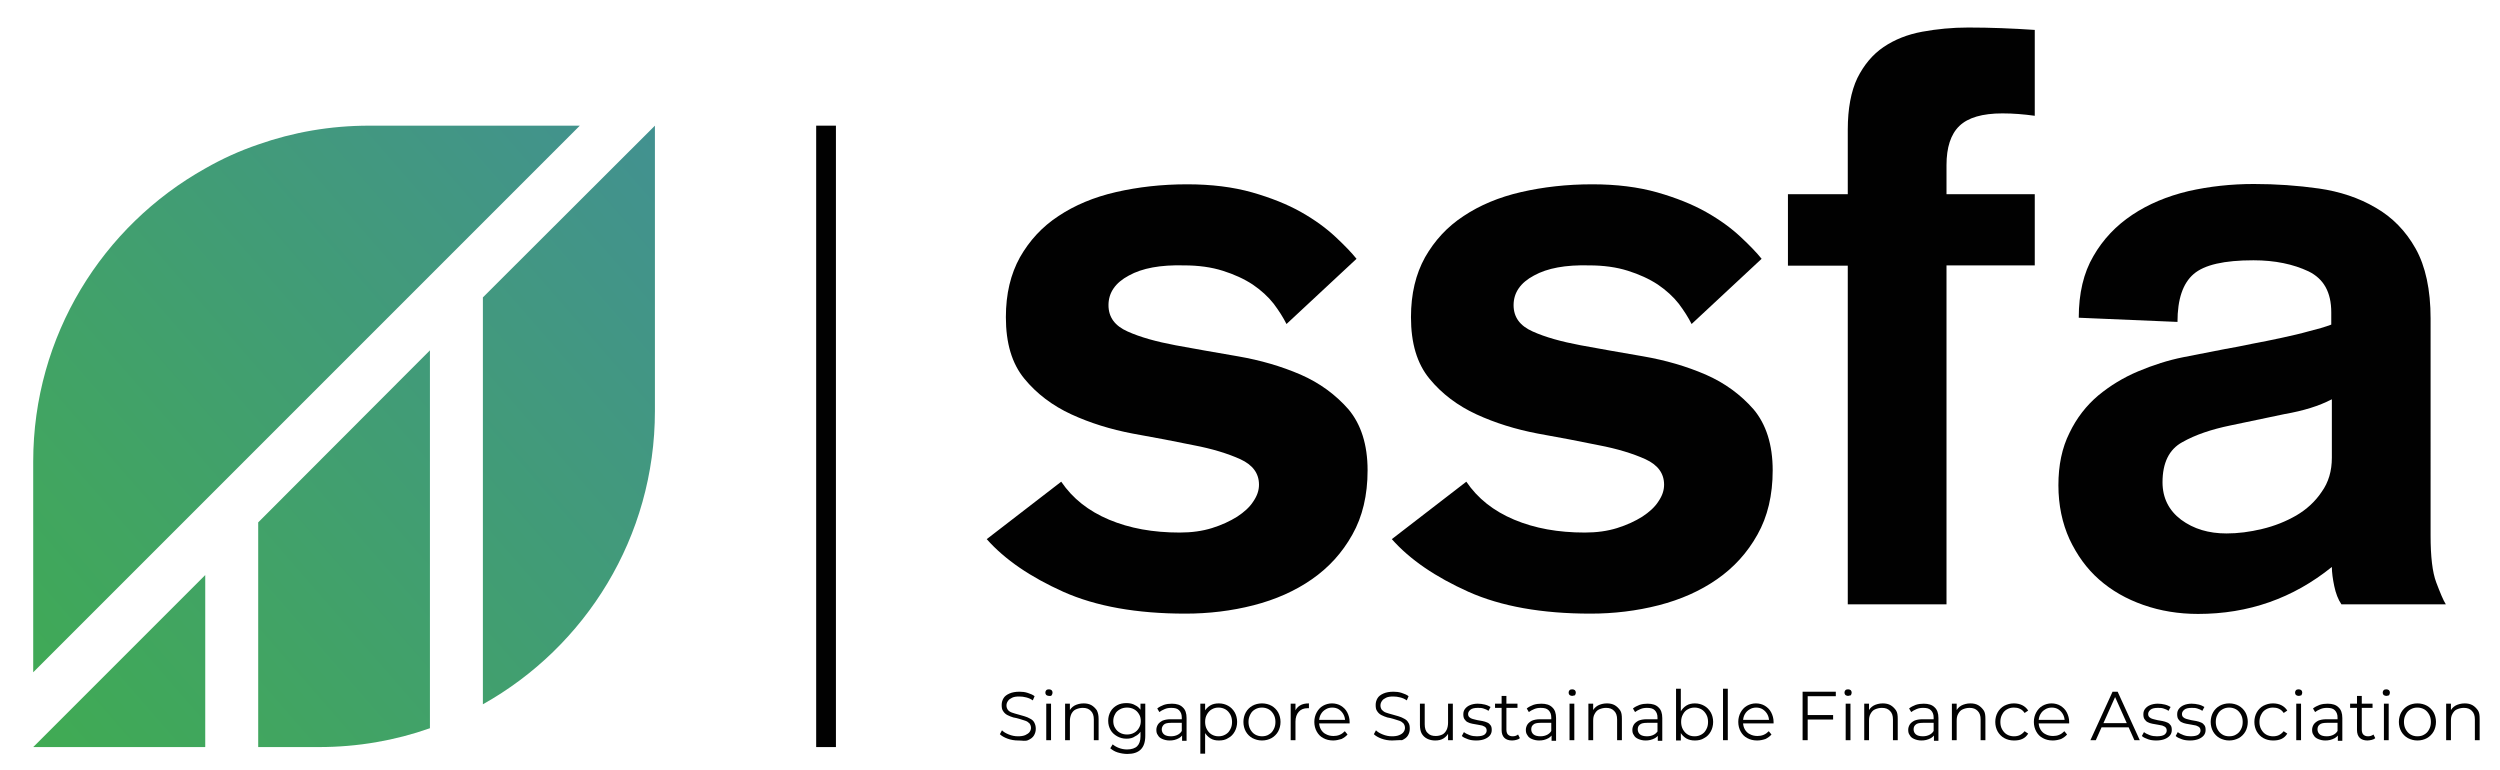
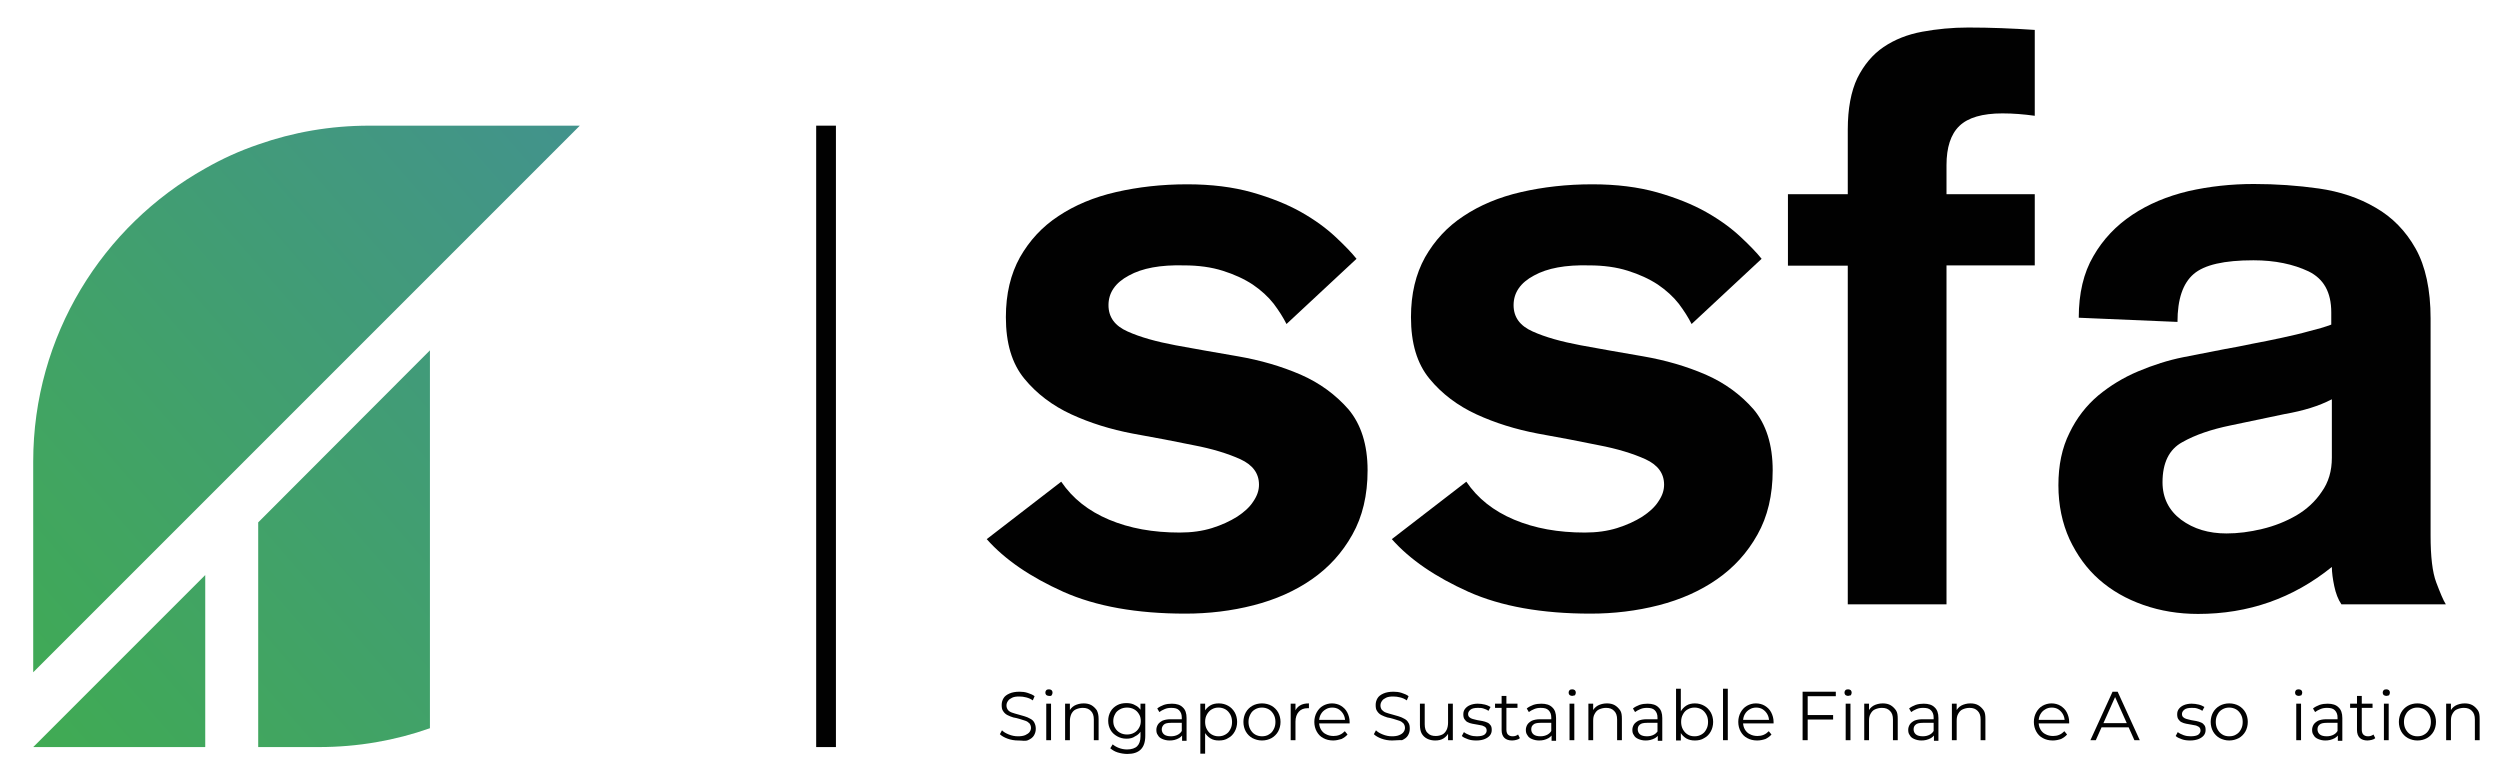
<svg xmlns="http://www.w3.org/2000/svg" xmlns:xlink="http://www.w3.org/1999/xlink" id="Layer_1" x="0px" y="0px" viewBox="0 0 835.6 257.5" style="enable-background:new 0 0 835.6 257.5;" xml:space="preserve">
  <style type="text/css">			.st0{clip-path:url(#SVGID_00000118397268272840040570000001535006578965174914_);fill:url(#SVGID_00000121273864434900899540000000830737208973348260_);}			.st1{clip-path:url(#SVGID_00000093167462265064973290000016647831351672256426_);fill:url(#SVGID_00000132800811244724798890000004753081141177952163_);}			.st2{clip-path:url(#SVGID_00000112598438333650877010000012472875148766760367_);fill:url(#SVGID_00000112604696078027734550000003709978890476793767_);}			.st3{clip-path:url(#SVGID_00000044146248643277217320000003147883478948906167_);fill:url(#SVGID_00000172425795560750281370000014562709568490348987_);}	.st4{fill:#010101;}</style>
  <g>
    <g>
      <defs>
        <polygon id="SVGID_1_" points="68.6,192.2 68.6,249.7 11.1,249.7    " />
      </defs>
      <clipPath id="SVGID_00000107584940596327929050000004278101591120868030_">
        <use xlink:href="#SVGID_1_" style="overflow:visible;" />
      </clipPath>
      <linearGradient id="SVGID_00000006687178326586198570000006975960640540795527_" gradientUnits="userSpaceOnUse" x1="-520.384" y1="674.532" x2="-519.384" y2="674.532" gradientTransform="matrix(402.965 -350.612 -350.612 -402.965 446194.781 89616.484)">
        <stop offset="0" style="stop-color:#40AC50" />
        <stop offset="1" style="stop-color:#447DC0" />
      </linearGradient>
      <polygon style="clip-path:url(#SVGID_00000107584940596327929050000004278101591120868030_);fill:url(#SVGID_00000006687178326586198570000006975960640540795527_);" points="   -17.3,217 43.8,163.8 97,224.9 35.9,278.1   " />
    </g>
    <g>
      <defs>
        <path id="SVGID_00000078749172709535590490000000914465585028338330_" d="M123.4,42c-13,0-25.5,2.2-37.1,6.3    c-6.2,2.1-12.1,4.8-17.7,8c-34.3,19.2-57.5,55.9-57.5,98v70.4l75.1-75.1l57.5-57.5L193.8,42H123.4z" />
      </defs>
      <clipPath id="SVGID_00000023983508608541155720000009742977938086696079_">
        <use xlink:href="#SVGID_00000078749172709535590490000000914465585028338330_" style="overflow:visible;" />
      </clipPath>
      <linearGradient id="SVGID_00000172411412973515805000000003343888669574944929_" gradientUnits="userSpaceOnUse" x1="-520.384" y1="674.427" x2="-519.384" y2="674.427" gradientTransform="matrix(402.965 -350.612 -350.612 -402.965 446141.781 89555.562)">
        <stop offset="0" style="stop-color:#40AC50" />
        <stop offset="1" style="stop-color:#447DC0" />
      </linearGradient>
      <polygon style="clip-path:url(#SVGID_00000023983508608541155720000009742977938086696079_);fill:url(#SVGID_00000172411412973515805000000003343888669574944929_);" points="   -79.4,120.7 115.1,-48.5 284.3,146 89.8,315.2   " />
    </g>
    <g>
      <defs>
        <path id="SVGID_00000179645438168159264320000012396617196004910996_" d="M86.3,174.6v75.1h20.3c13,0,25.5-2.2,37.1-6.3V117.1    L86.3,174.6z" />
      </defs>
      <clipPath id="SVGID_00000075873184241488845780000009648241994448330149_">
        <use xlink:href="#SVGID_00000179645438168159264320000012396617196004910996_" style="overflow:visible;" />
      </clipPath>
      <linearGradient id="SVGID_00000065756869009200620670000006747503094623755171_" gradientUnits="userSpaceOnUse" x1="-520.384" y1="674.527" x2="-519.384" y2="674.527" gradientTransform="matrix(402.965 -350.612 -350.612 -402.965 446206.969 89630.508)">
        <stop offset="0" style="stop-color:#40AC50" />
        <stop offset="1" style="stop-color:#447DC0" />
      </linearGradient>
      <polygon style="clip-path:url(#SVGID_00000075873184241488845780000009648241994448330149_);fill:url(#SVGID_00000065756869009200620670000006747503094623755171_);" points="   20.6,174.2 119,88.6 209.4,192.6 111,278.1   " />
    </g>
    <g>
      <defs>
-         <path id="SVGID_00000026139063549355942390000016012647157603733183_" d="M161.4,99.4v136c34.3-19.2,57.5-55.9,57.5-98V42    L161.4,99.4z" />
-       </defs>
+         </defs>
      <clipPath id="SVGID_00000180354074829815664210000015199811177865985726_">
        <use xlink:href="#SVGID_00000026139063549355942390000016012647157603733183_" style="overflow:visible;" />
      </clipPath>
      <linearGradient id="SVGID_00000128486566844780076180000012637440373203732410_" gradientUnits="userSpaceOnUse" x1="-520.384" y1="674.499" x2="-519.384" y2="674.499" gradientTransform="matrix(402.965 -350.612 -350.612 -402.965 446207.156 89630.727)">
        <stop offset="0" style="stop-color:#40AC50" />
        <stop offset="1" style="stop-color:#447DC0" />
      </linearGradient>
      <polygon style="clip-path:url(#SVGID_00000180354074829815664210000015199811177865985726_);fill:url(#SVGID_00000128486566844780076180000012637440373203732410_);" points="   65.6,125.3 194.1,13.5 314.6,152.1 186.1,263.9   " />
    </g>
    <g>
      <g>
        <g>
          <path class="st4" d="M340.3,247.5c-1.2,0-2.4-0.2-3.5-0.6c-1.1-0.4-2-0.9-2.6-1.5l0.7-1.3c0.6,0.6,1.3,1,2.3,1.4     c1,0.4,2,0.6,3,0.6c1,0,1.8-0.1,2.5-0.4c0.6-0.3,1.1-0.6,1.4-1c0.3-0.4,0.5-0.9,0.5-1.4c0-0.6-0.2-1.1-0.5-1.5     c-0.4-0.4-0.8-0.7-1.4-0.9s-1.2-0.4-1.9-0.6s-1.4-0.4-2.1-0.5c-0.7-0.2-1.4-0.5-2-0.8c-0.6-0.3-1.1-0.8-1.4-1.3     c-0.4-0.5-0.5-1.2-0.5-2.1c0-0.8,0.2-1.5,0.6-2.2c0.4-0.7,1.1-1.2,2-1.6c0.9-0.4,2-0.6,3.4-0.6c0.9,0,1.8,0.1,2.7,0.4     s1.7,0.6,2.3,1.1l-0.6,1.4c-0.7-0.5-1.4-0.8-2.2-1c-0.8-0.2-1.5-0.3-2.3-0.3c-1,0-1.8,0.1-2.4,0.4c-0.6,0.3-1.1,0.6-1.4,1.1     c-0.3,0.4-0.5,0.9-0.5,1.5c0,0.6,0.2,1.1,0.5,1.5s0.8,0.7,1.4,0.9c0.6,0.2,1.2,0.4,2,0.6c0.7,0.2,1.4,0.4,2.1,0.6     c0.7,0.2,1.4,0.5,1.9,0.8c0.6,0.3,1.1,0.7,1.4,1.3s0.5,1.2,0.5,2.1c0,0.8-0.2,1.5-0.6,2.2c-0.4,0.7-1.1,1.2-2,1.6     S341.7,247.5,340.3,247.5z" />
          <path class="st4" d="M350.6,232.6c-0.3,0-0.6-0.1-0.9-0.3c-0.2-0.2-0.3-0.5-0.3-0.8s0.1-0.6,0.3-0.8c0.2-0.2,0.5-0.3,0.9-0.3     s0.6,0.1,0.9,0.3c0.2,0.2,0.3,0.5,0.3,0.8c0,0.3-0.1,0.6-0.3,0.9S350.9,232.6,350.6,232.6z M349.7,247.4v-12.2h1.6v12.2H349.7z" />
          <path class="st4" d="M362.2,235.1c1,0,1.9,0.2,2.6,0.6c0.7,0.4,1.3,1,1.8,1.7c0.4,0.8,0.6,1.7,0.6,2.9v7.1h-1.6v-6.9     c0-1.3-0.3-2.2-1-2.9s-1.5-1-2.7-1c-0.9,0-1.6,0.2-2.3,0.5s-1.1,0.8-1.5,1.5c-0.3,0.7-0.5,1.4-0.5,2.4v6.4H356v-12.2h1.6v3.3     l-0.3-0.6c0.4-0.9,1-1.6,1.9-2.1C360,235.4,361,235.1,362.2,235.1z" />
          <path class="st4" d="M376.5,246.9c-1.2,0-2.2-0.3-3.1-0.8s-1.7-1.2-2.2-2.1s-0.8-1.9-0.8-3.1s0.3-2.2,0.8-3.1     c0.5-0.9,1.3-1.6,2.2-2.1c0.9-0.5,2-0.7,3.1-0.7c1.1,0,2.1,0.2,2.9,0.7c0.9,0.4,1.6,1.1,2.1,2c0.5,0.9,0.8,2,0.8,3.2     c0,1.3-0.3,2.3-0.8,3.2c-0.5,0.9-1.2,1.6-2.1,2C378.6,246.7,377.6,246.9,376.5,246.9z M376.8,252c-1.1,0-2.2-0.2-3.2-0.5     c-1-0.3-1.8-0.8-2.5-1.4l0.8-1.3c0.6,0.5,1.3,0.9,2.1,1.2c0.8,0.3,1.7,0.5,2.7,0.5c1.5,0,2.7-0.4,3.4-1.1     c0.7-0.7,1.1-1.8,1.1-3.3v-3l0.2-2.1l-0.2-2.1v-3.7h1.6v10.7c0,2.1-0.5,3.6-1.5,4.6C380.3,251.5,378.8,252,376.8,252z      M376.7,245.5c0.9,0,1.7-0.2,2.4-0.6c0.7-0.4,1.2-0.9,1.6-1.6c0.4-0.7,0.6-1.4,0.6-2.3c0-0.9-0.2-1.7-0.6-2.3     c-0.4-0.7-0.9-1.2-1.6-1.6c-0.7-0.4-1.5-0.6-2.4-0.6c-0.9,0-1.7,0.2-2.4,0.6c-0.7,0.4-1.3,0.9-1.6,1.6c-0.4,0.7-0.6,1.4-0.6,2.3     c0,0.9,0.2,1.7,0.6,2.3c0.4,0.7,0.9,1.2,1.6,1.6C375,245.3,375.8,245.5,376.7,245.5z" />
          <path class="st4" d="M390.9,247.5c-0.9,0-1.7-0.2-2.4-0.5s-1.2-0.7-1.5-1.3c-0.4-0.5-0.5-1.1-0.5-1.8c0-0.6,0.2-1.2,0.5-1.7     c0.3-0.5,0.8-0.9,1.5-1.3c0.7-0.3,1.6-0.5,2.8-0.5h4.2v1.2h-4.1c-1.2,0-2,0.2-2.4,0.6s-0.7,0.9-0.7,1.6c0,0.7,0.3,1.3,0.8,1.7     s1.3,0.6,2.3,0.6c0.9,0,1.7-0.2,2.4-0.6c0.7-0.4,1.2-1,1.5-1.8l0.4,1.1c-0.3,0.8-0.8,1.4-1.6,1.9     C393,247.3,392.1,247.5,390.9,247.5z M395.1,247.4v-2.7l-0.1-0.4v-4.5c0-1-0.3-1.8-0.9-2.4s-1.4-0.8-2.6-0.8     c-0.8,0-1.5,0.1-2.2,0.4c-0.7,0.3-1.3,0.6-1.8,1l-0.7-1.2c0.6-0.5,1.4-0.9,2.2-1.2c0.9-0.3,1.8-0.4,2.7-0.4     c1.6,0,2.8,0.4,3.6,1.2c0.9,0.8,1.3,2,1.3,3.6v7.6H395.1z" />
          <path class="st4" d="M401.2,251.9v-16.7h1.6v3.7l-0.2,2.4l0.2,2.5v8.1H401.2z M407.4,247.5c-1.1,0-2-0.2-2.8-0.7     c-0.8-0.5-1.5-1.2-2-2.1c-0.5-0.9-0.8-2-0.8-3.4s0.2-2.5,0.7-3.4c0.5-0.9,1.2-1.6,2-2.1c0.8-0.5,1.8-0.7,2.9-0.7     c1.2,0,2.2,0.3,3.1,0.8s1.6,1.2,2.2,2.2c0.5,0.9,0.8,2,0.8,3.2c0,1.2-0.3,2.3-0.8,3.2c-0.5,0.9-1.2,1.7-2.2,2.2     C409.6,247.3,408.6,247.5,407.4,247.5z M407.3,246.1c0.9,0,1.6-0.2,2.3-0.6c0.7-0.4,1.2-0.9,1.6-1.7c0.4-0.7,0.6-1.5,0.6-2.5     c0-0.9-0.2-1.8-0.6-2.5c-0.4-0.7-0.9-1.3-1.6-1.7c-0.7-0.4-1.5-0.6-2.3-0.6c-0.9,0-1.6,0.2-2.3,0.6c-0.7,0.4-1.2,1-1.6,1.7     c-0.4,0.7-0.6,1.5-0.6,2.5c0,0.9,0.2,1.8,0.6,2.5c0.4,0.7,0.9,1.3,1.6,1.7C405.7,245.9,406.4,246.1,407.3,246.1z" />
          <path class="st4" d="M421.8,247.5c-1.2,0-2.2-0.3-3.2-0.8c-0.9-0.5-1.7-1.3-2.2-2.2c-0.5-0.9-0.8-2-0.8-3.2     c0-1.2,0.3-2.3,0.8-3.2c0.5-0.9,1.3-1.7,2.2-2.2c0.9-0.5,2-0.8,3.2-0.8c1.2,0,2.3,0.3,3.2,0.8c0.9,0.5,1.7,1.3,2.2,2.2     c0.5,0.9,0.8,2,0.8,3.2c0,1.2-0.3,2.3-0.8,3.2s-1.3,1.7-2.2,2.2C424.1,247.2,423,247.5,421.8,247.5z M421.8,246.1     c0.9,0,1.7-0.2,2.3-0.6c0.7-0.4,1.2-0.9,1.6-1.7c0.4-0.7,0.6-1.5,0.6-2.5c0-1-0.2-1.8-0.6-2.5s-0.9-1.3-1.6-1.7     s-1.5-0.6-2.3-0.6c-0.9,0-1.6,0.2-2.3,0.6c-0.7,0.4-1.2,0.9-1.6,1.7s-0.6,1.5-0.6,2.5c0,0.9,0.2,1.8,0.6,2.5     c0.4,0.7,0.9,1.3,1.6,1.7C420.2,245.9,421,246.1,421.8,246.1z" />
          <path class="st4" d="M431.4,247.4v-12.2h1.6v3.3l-0.2-0.6c0.3-0.9,0.9-1.6,1.7-2.1c0.8-0.5,1.8-0.7,3-0.7v1.6     c-0.1,0-0.1,0-0.2,0c-0.1,0-0.1,0-0.2,0c-1.3,0-2.3,0.4-3,1.2c-0.7,0.8-1.1,1.9-1.1,3.3v6.2H431.4z" />
          <path class="st4" d="M445.6,247.5c-1.3,0-2.4-0.3-3.3-0.8c-1-0.5-1.7-1.3-2.2-2.2c-0.5-0.9-0.8-2-0.8-3.2c0-1.2,0.3-2.3,0.8-3.2     c0.5-0.9,1.2-1.7,2.1-2.2c0.9-0.5,1.9-0.8,3-0.8c1.1,0,2.2,0.3,3,0.8s1.6,1.2,2.1,2.2s0.8,2,0.8,3.2c0,0.1,0,0.2,0,0.2     s0,0.2,0,0.3h-10.6v-1.2h9.7l-0.6,0.5c0-0.9-0.2-1.7-0.6-2.4c-0.4-0.7-0.9-1.2-1.5-1.6c-0.6-0.4-1.4-0.6-2.2-0.6     c-0.8,0-1.6,0.2-2.2,0.6c-0.7,0.4-1.2,0.9-1.6,1.6c-0.4,0.7-0.6,1.5-0.6,2.4v0.3c0,0.9,0.2,1.7,0.6,2.4c0.4,0.7,1,1.3,1.7,1.6     c0.7,0.4,1.6,0.6,2.5,0.6c0.7,0,1.4-0.1,2.1-0.4s1.2-0.7,1.7-1.2l0.9,1.1c-0.5,0.6-1.2,1.1-2,1.5     C447.4,247.3,446.5,247.5,445.6,247.5z" />
          <path class="st4" d="M465.3,247.5c-1.2,0-2.4-0.2-3.5-0.6c-1.1-0.4-2-0.9-2.6-1.5l0.7-1.3c0.6,0.6,1.3,1,2.3,1.4     c1,0.4,2,0.6,3,0.6c1,0,1.8-0.1,2.5-0.4s1.1-0.6,1.4-1c0.3-0.4,0.5-0.9,0.5-1.4c0-0.6-0.2-1.1-0.5-1.5c-0.4-0.4-0.8-0.7-1.4-0.9     s-1.2-0.4-1.9-0.6c-0.7-0.2-1.4-0.4-2.1-0.5c-0.7-0.2-1.4-0.5-2-0.8s-1.1-0.8-1.4-1.3c-0.4-0.5-0.5-1.2-0.5-2.1     c0-0.8,0.2-1.5,0.6-2.2s1.1-1.2,2-1.6c0.9-0.4,2-0.6,3.4-0.6c0.9,0,1.8,0.1,2.7,0.4s1.7,0.6,2.3,1.1l-0.6,1.4     c-0.7-0.5-1.4-0.8-2.2-1c-0.8-0.2-1.5-0.3-2.3-0.3c-1,0-1.8,0.1-2.4,0.4c-0.6,0.3-1.1,0.6-1.4,1.1c-0.3,0.4-0.5,0.9-0.5,1.5     c0,0.6,0.2,1.1,0.5,1.5c0.4,0.4,0.8,0.7,1.4,0.9c0.6,0.2,1.2,0.4,2,0.6c0.7,0.2,1.4,0.4,2.1,0.6c0.7,0.2,1.4,0.5,1.9,0.8     c0.6,0.3,1.1,0.7,1.4,1.3c0.4,0.5,0.5,1.2,0.5,2.1c0,0.8-0.2,1.5-0.6,2.2c-0.4,0.7-1.1,1.2-2,1.6     C467.8,247.3,466.7,247.5,465.3,247.5z" />
          <path class="st4" d="M479.7,247.5c-1,0-1.9-0.2-2.7-0.6s-1.4-1-1.8-1.7s-0.6-1.7-0.6-2.9v-7.1h1.6v6.9c0,1.3,0.3,2.3,1,2.9     c0.6,0.7,1.5,1,2.7,1c0.8,0,1.6-0.2,2.2-0.5c0.6-0.3,1.1-0.9,1.4-1.5s0.5-1.5,0.5-2.4v-6.4h1.6v12.2h-1.6v-3.3l0.3,0.6     c-0.4,0.9-1,1.6-1.8,2.1S480.8,247.5,479.7,247.5z" />
          <path class="st4" d="M493.5,247.5c-1,0-2-0.1-2.8-0.4s-1.6-0.6-2.1-1.1l0.7-1.3c0.5,0.4,1.1,0.7,1.9,1c0.8,0.3,1.6,0.4,2.4,0.4     c1.2,0,2-0.2,2.5-0.5c0.5-0.4,0.8-0.8,0.8-1.4c0-0.4-0.1-0.8-0.4-1.1c-0.3-0.3-0.7-0.4-1.1-0.6c-0.5-0.1-1-0.2-1.6-0.3     s-1.1-0.2-1.7-0.3s-1.1-0.3-1.5-0.5c-0.5-0.2-0.8-0.6-1.1-1s-0.4-1-0.4-1.7c0-0.7,0.2-1.3,0.6-1.8c0.4-0.5,0.9-0.9,1.6-1.2     s1.6-0.5,2.6-0.5c0.8,0,1.6,0.1,2.4,0.3c0.8,0.2,1.4,0.5,1.9,0.8l-0.7,1.3c-0.5-0.4-1.1-0.6-1.7-0.8c-0.6-0.2-1.2-0.2-1.9-0.2     c-1.1,0-1.9,0.2-2.4,0.6c-0.5,0.4-0.8,0.9-0.8,1.4c0,0.5,0.1,0.8,0.4,1.1c0.3,0.3,0.7,0.5,1.1,0.6c0.5,0.1,1,0.3,1.6,0.4     s1.1,0.2,1.7,0.3c0.6,0.1,1.1,0.3,1.6,0.5c0.5,0.2,0.8,0.5,1.1,0.9s0.4,0.9,0.4,1.6c0,0.7-0.2,1.3-0.6,1.8     c-0.4,0.5-1,0.9-1.7,1.2S494.6,247.5,493.5,247.5z" />
          <path class="st4" d="M499.7,236.6v-1.4h7.5v1.4H499.7z M505.4,247.5c-1.1,0-2-0.3-2.6-0.9c-0.6-0.6-0.9-1.5-0.9-2.6v-11.4h1.6     v11.3c0,0.7,0.2,1.3,0.5,1.6c0.4,0.4,0.9,0.6,1.6,0.6c0.7,0,1.3-0.2,1.8-0.6l0.6,1.2c-0.3,0.3-0.7,0.5-1.2,0.6     C506.4,247.4,505.9,247.5,505.4,247.5z" />
          <path class="st4" d="M514.4,247.5c-0.9,0-1.7-0.2-2.4-0.5c-0.7-0.3-1.2-0.7-1.5-1.3c-0.4-0.5-0.5-1.1-0.5-1.8     c0-0.6,0.2-1.2,0.5-1.7c0.3-0.5,0.8-0.9,1.5-1.3c0.7-0.3,1.6-0.5,2.8-0.5h4.2v1.2h-4.1c-1.2,0-2,0.2-2.4,0.6     c-0.5,0.4-0.7,0.9-0.7,1.6c0,0.7,0.3,1.3,0.8,1.7c0.5,0.4,1.3,0.6,2.3,0.6c0.9,0,1.7-0.2,2.4-0.6s1.2-1,1.5-1.8l0.4,1.1     c-0.3,0.8-0.8,1.4-1.6,1.9C516.5,247.3,515.6,247.5,514.4,247.5z M518.6,247.4v-2.7l-0.1-0.4v-4.5c0-1-0.3-1.8-0.9-2.4     s-1.4-0.8-2.6-0.8c-0.8,0-1.5,0.1-2.2,0.4c-0.7,0.3-1.3,0.6-1.8,1l-0.7-1.2c0.6-0.5,1.4-0.9,2.2-1.2c0.9-0.3,1.8-0.4,2.7-0.4     c1.6,0,2.8,0.4,3.6,1.2c0.9,0.8,1.3,2,1.3,3.6v7.6H518.6z" />
          <path class="st4" d="M525.5,232.6c-0.3,0-0.6-0.1-0.9-0.3c-0.2-0.2-0.3-0.5-0.3-0.8s0.1-0.6,0.3-0.8c0.2-0.2,0.5-0.3,0.9-0.3     s0.6,0.1,0.9,0.3c0.2,0.2,0.3,0.5,0.3,0.8c0,0.3-0.1,0.6-0.3,0.9C526.1,232.4,525.8,232.6,525.5,232.6z M524.6,247.4v-12.2h1.6     v12.2H524.6z" />
          <path class="st4" d="M537.1,235.1c1,0,1.9,0.2,2.6,0.6c0.7,0.4,1.3,1,1.8,1.7s0.6,1.7,0.6,2.9v7.1h-1.6v-6.9     c0-1.3-0.3-2.2-1-2.9s-1.5-1-2.7-1c-0.9,0-1.6,0.2-2.3,0.5s-1.1,0.8-1.5,1.5s-0.5,1.4-0.5,2.4v6.4h-1.6v-12.2h1.6v3.3l-0.3-0.6     c0.4-0.9,1-1.6,1.9-2.1C534.9,235.4,535.9,235.1,537.1,235.1z" />
          <path class="st4" d="M550,247.5c-0.9,0-1.7-0.2-2.4-0.5c-0.7-0.3-1.2-0.7-1.5-1.3c-0.4-0.5-0.5-1.1-0.5-1.8     c0-0.6,0.2-1.2,0.5-1.7c0.3-0.5,0.8-0.9,1.5-1.3c0.7-0.3,1.6-0.5,2.8-0.5h4.2v1.2h-4.1c-1.2,0-2,0.2-2.4,0.6     c-0.5,0.4-0.7,0.9-0.7,1.6c0,0.7,0.3,1.3,0.8,1.7s1.3,0.6,2.3,0.6c0.9,0,1.7-0.2,2.4-0.6s1.2-1,1.5-1.8l0.4,1.1     c-0.3,0.8-0.8,1.4-1.6,1.9C552.1,247.3,551.1,247.5,550,247.5z M554.1,247.4v-2.7l-0.1-0.4v-4.5c0-1-0.3-1.8-0.9-2.4     s-1.4-0.8-2.6-0.8c-0.8,0-1.5,0.1-2.2,0.4c-0.7,0.3-1.3,0.6-1.8,1l-0.7-1.2c0.6-0.5,1.4-0.9,2.2-1.2c0.9-0.3,1.8-0.4,2.7-0.4     c1.6,0,2.8,0.4,3.6,1.2c0.9,0.8,1.3,2,1.3,3.6v7.6H554.1z" />
          <path class="st4" d="M560.2,247.4v-17.2h1.6v8.6l-0.2,2.5l0.2,2.5v3.7H560.2z M566.5,247.5c-1.1,0-2-0.2-2.9-0.7     c-0.8-0.5-1.5-1.2-2-2.1s-0.7-2-0.7-3.4c0-1.3,0.3-2.5,0.8-3.4c0.5-0.9,1.2-1.6,2-2.1c0.8-0.5,1.8-0.7,2.8-0.7     c1.2,0,2.2,0.3,3.1,0.8c0.9,0.5,1.6,1.2,2.2,2.2c0.5,0.9,0.8,2,0.8,3.2c0,1.2-0.3,2.3-0.8,3.2c-0.5,0.9-1.2,1.7-2.2,2.2     C568.7,247.3,567.6,247.5,566.5,247.5z M566.4,246.1c0.9,0,1.6-0.2,2.3-0.6c0.7-0.4,1.2-0.9,1.6-1.7c0.4-0.7,0.6-1.5,0.6-2.5     c0-1-0.2-1.8-0.6-2.5s-0.9-1.3-1.6-1.7c-0.7-0.4-1.5-0.6-2.3-0.6c-0.9,0-1.6,0.2-2.3,0.6c-0.7,0.4-1.2,0.9-1.6,1.7     c-0.4,0.7-0.6,1.5-0.6,2.5c0,0.9,0.2,1.8,0.6,2.5c0.4,0.7,0.9,1.3,1.6,1.7C564.7,245.9,565.5,246.1,566.4,246.1z" />
          <path class="st4" d="M575.9,247.4v-17.2h1.6v17.2H575.9z" />
          <path class="st4" d="M587.3,247.5c-1.3,0-2.4-0.3-3.3-0.8c-1-0.5-1.7-1.3-2.2-2.2c-0.5-0.9-0.8-2-0.8-3.2c0-1.2,0.3-2.3,0.8-3.2     c0.5-0.9,1.2-1.7,2.1-2.2c0.9-0.5,1.9-0.8,3-0.8c1.1,0,2.2,0.3,3,0.8s1.6,1.2,2.1,2.2s0.8,2,0.8,3.2c0,0.1,0,0.2,0,0.2     s0,0.2,0,0.3h-10.6v-1.2h9.7l-0.6,0.5c0-0.9-0.2-1.7-0.6-2.4c-0.4-0.7-0.9-1.2-1.5-1.6c-0.6-0.4-1.4-0.6-2.2-0.6     c-0.8,0-1.6,0.2-2.2,0.6c-0.7,0.4-1.2,0.9-1.6,1.6c-0.4,0.7-0.6,1.5-0.6,2.4v0.3c0,0.9,0.2,1.7,0.6,2.4c0.4,0.7,1,1.3,1.7,1.6     c0.7,0.4,1.6,0.6,2.5,0.6c0.7,0,1.4-0.1,2.1-0.4s1.2-0.7,1.7-1.2l0.9,1.1c-0.5,0.6-1.2,1.1-2,1.5     C589.2,247.3,588.3,247.5,587.3,247.5z" />
          <path class="st4" d="M604.2,247.4h-1.7v-16.2h11.1v1.5h-9.4V247.4z M604.1,239h8.6v1.5h-8.6V239z" />
          <path class="st4" d="M617.7,232.6c-0.3,0-0.6-0.1-0.9-0.3c-0.2-0.2-0.3-0.5-0.3-0.8s0.1-0.6,0.3-0.8c0.2-0.2,0.5-0.3,0.9-0.3     s0.6,0.1,0.9,0.3c0.2,0.2,0.3,0.5,0.3,0.8c0,0.3-0.1,0.6-0.3,0.9C618.3,232.4,618,232.6,617.7,232.6z M616.9,247.4v-12.2h1.6     v12.2H616.9z" />
          <path class="st4" d="M629.3,235.1c1,0,1.9,0.2,2.6,0.6c0.7,0.4,1.3,1,1.8,1.7s0.6,1.7,0.6,2.9v7.1h-1.6v-6.9     c0-1.3-0.3-2.2-1-2.9s-1.5-1-2.7-1c-0.9,0-1.6,0.2-2.3,0.5s-1.1,0.8-1.5,1.5s-0.5,1.4-0.5,2.4v6.4h-1.6v-12.2h1.6v3.3l-0.3-0.6     c0.4-0.9,1-1.6,1.9-2.1C627.1,235.4,628.1,235.1,629.3,235.1z" />
          <path class="st4" d="M642.2,247.5c-0.9,0-1.7-0.2-2.4-0.5c-0.7-0.3-1.2-0.7-1.5-1.3c-0.4-0.5-0.5-1.1-0.5-1.8     c0-0.6,0.2-1.2,0.5-1.7c0.3-0.5,0.8-0.9,1.5-1.3c0.7-0.3,1.6-0.5,2.8-0.5h4.2v1.2h-4.1c-1.2,0-2,0.2-2.4,0.6     c-0.5,0.4-0.7,0.9-0.7,1.6c0,0.7,0.3,1.3,0.8,1.7s1.3,0.6,2.3,0.6c0.9,0,1.7-0.2,2.4-0.6s1.2-1,1.5-1.8l0.4,1.1     c-0.3,0.8-0.8,1.4-1.6,1.9C644.3,247.3,643.3,247.5,642.2,247.5z M646.4,247.4v-2.7l-0.1-0.4v-4.5c0-1-0.3-1.8-0.9-2.4     s-1.4-0.8-2.6-0.8c-0.8,0-1.5,0.1-2.2,0.4c-0.7,0.3-1.3,0.6-1.8,1l-0.7-1.2c0.6-0.5,1.4-0.9,2.2-1.2c0.9-0.3,1.8-0.4,2.7-0.4     c1.6,0,2.8,0.4,3.6,1.2c0.9,0.8,1.3,2,1.3,3.6v7.6H646.4z" />
          <path class="st4" d="M658.6,235.1c1,0,1.9,0.2,2.6,0.6c0.7,0.4,1.3,1,1.8,1.7s0.6,1.7,0.6,2.9v7.1H662v-6.9c0-1.3-0.3-2.2-1-2.9     s-1.5-1-2.7-1c-0.9,0-1.6,0.2-2.3,0.5s-1.1,0.8-1.5,1.5s-0.5,1.4-0.5,2.4v6.4h-1.6v-12.2h1.6v3.3l-0.3-0.6     c0.4-0.9,1-1.6,1.9-2.1C656.4,235.4,657.4,235.1,658.6,235.1z" />
-           <path class="st4" d="M673.1,247.5c-1.2,0-2.3-0.3-3.2-0.8c-0.9-0.5-1.7-1.3-2.2-2.2c-0.5-0.9-0.8-2-0.8-3.2     c0-1.2,0.3-2.3,0.8-3.2c0.5-0.9,1.3-1.7,2.2-2.2c1-0.5,2-0.8,3.2-0.8c1,0,2,0.2,2.8,0.6c0.8,0.4,1.5,1,2,1.8l-1.2,0.8     c-0.4-0.6-0.9-1.1-1.6-1.4c-0.6-0.3-1.3-0.4-2-0.4c-0.9,0-1.6,0.2-2.3,0.6c-0.7,0.4-1.2,0.9-1.6,1.7c-0.4,0.7-0.6,1.5-0.6,2.5     c0,1,0.2,1.8,0.6,2.5c0.4,0.7,0.9,1.3,1.6,1.7c0.7,0.4,1.5,0.6,2.3,0.6c0.7,0,1.4-0.1,2-0.4c0.6-0.3,1.1-0.7,1.6-1.3l1.2,0.8     c-0.5,0.8-1.1,1.4-2,1.8S674.1,247.5,673.1,247.5z" />
          <path class="st4" d="M686.1,247.5c-1.3,0-2.4-0.3-3.3-0.8c-1-0.5-1.7-1.3-2.2-2.2c-0.5-0.9-0.8-2-0.8-3.2c0-1.2,0.3-2.3,0.8-3.2     c0.5-0.9,1.2-1.7,2.1-2.2c0.9-0.5,1.9-0.8,3-0.8c1.1,0,2.2,0.3,3,0.8s1.6,1.2,2.1,2.2s0.8,2,0.8,3.2c0,0.1,0,0.2,0,0.2     s0,0.2,0,0.3h-10.6v-1.2h9.7l-0.6,0.5c0-0.9-0.2-1.7-0.6-2.4c-0.4-0.7-0.9-1.2-1.5-1.6c-0.6-0.4-1.4-0.6-2.2-0.6     c-0.8,0-1.6,0.2-2.2,0.6c-0.7,0.4-1.2,0.9-1.6,1.6c-0.4,0.7-0.6,1.5-0.6,2.4v0.3c0,0.9,0.2,1.7,0.6,2.4c0.4,0.7,1,1.3,1.7,1.6     c0.7,0.4,1.6,0.6,2.5,0.6c0.7,0,1.4-0.1,2.1-0.4s1.2-0.7,1.7-1.2l0.9,1.1c-0.5,0.6-1.2,1.1-2,1.5     C688,247.3,687.1,247.5,686.1,247.5z" />
          <path class="st4" d="M698.7,247.4l7.4-16.2h1.7l7.4,16.2h-1.8l-6.8-15.2h0.7l-6.8,15.2H698.7z M701.7,243.1l0.5-1.4h9.4l0.5,1.4     H701.7z" />
-           <path class="st4" d="M720.8,247.5c-1,0-2-0.1-2.8-0.4s-1.6-0.6-2.1-1.1l0.7-1.3c0.5,0.4,1.1,0.7,1.9,1c0.8,0.3,1.6,0.4,2.4,0.4     c1.2,0,2-0.2,2.5-0.5c0.5-0.4,0.8-0.8,0.8-1.4c0-0.4-0.1-0.8-0.4-1.1c-0.3-0.3-0.7-0.4-1.1-0.6c-0.5-0.1-1-0.2-1.6-0.3     s-1.1-0.2-1.7-0.3s-1.1-0.3-1.5-0.5c-0.5-0.2-0.8-0.6-1.1-1s-0.4-1-0.4-1.7c0-0.7,0.2-1.3,0.6-1.8c0.4-0.5,0.9-0.9,1.6-1.2     s1.6-0.5,2.6-0.5c0.8,0,1.6,0.1,2.4,0.3c0.8,0.2,1.4,0.5,1.9,0.8l-0.7,1.3c-0.5-0.4-1.1-0.6-1.7-0.8c-0.6-0.2-1.2-0.2-1.9-0.2     c-1.1,0-1.9,0.2-2.4,0.6c-0.5,0.4-0.8,0.9-0.8,1.4c0,0.5,0.1,0.8,0.4,1.1c0.3,0.3,0.7,0.5,1.1,0.6c0.5,0.1,1,0.3,1.6,0.4     s1.1,0.2,1.7,0.3c0.6,0.1,1.1,0.3,1.6,0.5c0.5,0.2,0.8,0.5,1.1,0.9s0.4,0.9,0.4,1.6c0,0.7-0.2,1.3-0.6,1.8     c-0.4,0.5-1,0.9-1.7,1.2S721.8,247.5,720.8,247.5z" />
          <path class="st4" d="M732.1,247.5c-1,0-2-0.1-2.8-0.4s-1.6-0.6-2.1-1.1l0.7-1.3c0.5,0.4,1.1,0.7,1.9,1c0.8,0.3,1.6,0.4,2.4,0.4     c1.2,0,2-0.2,2.5-0.5c0.5-0.4,0.8-0.8,0.8-1.4c0-0.4-0.1-0.8-0.4-1.1c-0.3-0.3-0.7-0.4-1.1-0.6c-0.5-0.1-1-0.2-1.6-0.3     s-1.1-0.2-1.7-0.3s-1.1-0.3-1.5-0.5c-0.5-0.2-0.8-0.6-1.1-1s-0.4-1-0.4-1.7c0-0.7,0.2-1.3,0.6-1.8c0.4-0.5,0.9-0.9,1.6-1.2     s1.6-0.5,2.6-0.5c0.8,0,1.6,0.1,2.4,0.3c0.8,0.2,1.4,0.5,1.9,0.8l-0.7,1.3c-0.5-0.4-1.1-0.6-1.7-0.8c-0.6-0.2-1.2-0.2-1.9-0.2     c-1.1,0-1.9,0.2-2.4,0.6c-0.5,0.4-0.8,0.9-0.8,1.4c0,0.5,0.1,0.8,0.4,1.1c0.3,0.3,0.7,0.5,1.1,0.6c0.5,0.1,1,0.3,1.6,0.4     s1.1,0.2,1.7,0.3c0.6,0.1,1.1,0.3,1.6,0.5c0.5,0.2,0.8,0.5,1.1,0.9s0.4,0.9,0.4,1.6c0,0.7-0.2,1.3-0.6,1.8     c-0.4,0.5-1,0.9-1.7,1.2S733.1,247.5,732.1,247.5z" />
          <path class="st4" d="M745.1,247.5c-1.2,0-2.2-0.3-3.2-0.8c-0.9-0.5-1.7-1.3-2.2-2.2c-0.5-0.9-0.8-2-0.8-3.2     c0-1.2,0.3-2.3,0.8-3.2c0.5-0.9,1.3-1.7,2.2-2.2c0.9-0.5,2-0.8,3.2-0.8c1.2,0,2.3,0.3,3.2,0.8c0.9,0.5,1.7,1.3,2.2,2.2     c0.5,0.9,0.8,2,0.8,3.2c0,1.2-0.3,2.3-0.8,3.2s-1.3,1.7-2.2,2.2C747.3,247.2,746.3,247.5,745.1,247.5z M745.1,246.1     c0.9,0,1.7-0.2,2.3-0.6c0.7-0.4,1.2-0.9,1.6-1.7c0.4-0.7,0.6-1.5,0.6-2.5c0-1-0.2-1.8-0.6-2.5c-0.4-0.7-0.9-1.3-1.6-1.7     s-1.5-0.6-2.3-0.6c-0.9,0-1.6,0.2-2.3,0.6s-1.2,0.9-1.6,1.7c-0.4,0.7-0.6,1.5-0.6,2.5c0,0.9,0.2,1.8,0.6,2.5     c0.4,0.7,0.9,1.3,1.6,1.7C743.4,245.9,744.2,246.1,745.1,246.1z" />
-           <path class="st4" d="M759.7,247.5c-1.2,0-2.3-0.3-3.2-0.8c-0.9-0.5-1.7-1.3-2.2-2.2c-0.5-0.9-0.8-2-0.8-3.2     c0-1.2,0.3-2.3,0.8-3.2c0.5-0.9,1.3-1.7,2.2-2.2c1-0.5,2-0.8,3.2-0.8c1,0,2,0.2,2.8,0.6c0.8,0.4,1.5,1,2,1.8l-1.2,0.8     c-0.4-0.6-0.9-1.1-1.6-1.4c-0.6-0.3-1.3-0.4-2-0.4c-0.9,0-1.6,0.2-2.3,0.6c-0.7,0.4-1.2,0.9-1.6,1.7c-0.4,0.7-0.6,1.5-0.6,2.5     c0,1,0.2,1.8,0.6,2.5c0.4,0.7,0.9,1.3,1.6,1.7c0.7,0.4,1.5,0.6,2.3,0.6c0.7,0,1.4-0.1,2-0.4c0.6-0.3,1.1-0.7,1.6-1.3l1.2,0.8     c-0.5,0.8-1.1,1.4-2,1.8S760.7,247.5,759.7,247.5z" />
          <path class="st4" d="M768.3,232.6c-0.3,0-0.6-0.1-0.9-0.3c-0.2-0.2-0.3-0.5-0.3-0.8s0.1-0.6,0.3-0.8c0.2-0.2,0.5-0.3,0.9-0.3     s0.6,0.1,0.9,0.3c0.2,0.2,0.3,0.5,0.3,0.8c0,0.3-0.1,0.6-0.3,0.9C769,232.4,768.7,232.6,768.3,232.6z M767.5,247.4v-12.2h1.6     v12.2H767.5z" />
          <path class="st4" d="M777.2,247.5c-0.9,0-1.7-0.2-2.4-0.5c-0.7-0.3-1.2-0.7-1.5-1.3c-0.4-0.5-0.5-1.1-0.5-1.8     c0-0.6,0.2-1.2,0.5-1.7c0.3-0.5,0.8-0.9,1.5-1.3c0.7-0.3,1.6-0.5,2.8-0.5h4.2v1.2h-4.1c-1.2,0-2,0.2-2.4,0.6     c-0.5,0.4-0.7,0.9-0.7,1.6c0,0.7,0.3,1.3,0.8,1.7s1.3,0.6,2.3,0.6c0.9,0,1.7-0.2,2.4-0.6s1.2-1,1.5-1.8l0.4,1.1     c-0.3,0.8-0.8,1.4-1.6,1.9C779.3,247.3,778.3,247.5,777.2,247.5z M781.4,247.4v-2.7l-0.1-0.4v-4.5c0-1-0.3-1.8-0.9-2.4     s-1.4-0.8-2.6-0.8c-0.8,0-1.5,0.1-2.2,0.4c-0.7,0.3-1.3,0.6-1.8,1l-0.7-1.2c0.6-0.5,1.4-0.9,2.2-1.2c0.9-0.3,1.8-0.4,2.7-0.4     c1.6,0,2.8,0.4,3.6,1.2c0.9,0.8,1.3,2,1.3,3.6v7.6H781.4z" />
          <path class="st4" d="M785.5,236.6v-1.4h7.5v1.4H785.5z M791.3,247.5c-1.1,0-2-0.3-2.6-0.9c-0.6-0.6-0.9-1.5-0.9-2.6v-11.4h1.6     v11.3c0,0.7,0.2,1.3,0.5,1.6c0.4,0.4,0.9,0.6,1.6,0.6c0.7,0,1.3-0.2,1.8-0.6l0.6,1.2c-0.3,0.3-0.7,0.5-1.2,0.6     C792.2,247.4,791.7,247.5,791.3,247.5z" />
          <path class="st4" d="M797.6,232.6c-0.3,0-0.6-0.1-0.9-0.3c-0.2-0.2-0.3-0.5-0.3-0.8s0.1-0.6,0.3-0.8c0.2-0.2,0.5-0.3,0.9-0.3     s0.6,0.1,0.9,0.3c0.2,0.2,0.3,0.5,0.3,0.8c0,0.3-0.1,0.6-0.3,0.9C798.3,232.4,798,232.6,797.6,232.6z M796.8,247.4v-12.2h1.6     v12.2H796.8z" />
          <path class="st4" d="M808,247.5c-1.2,0-2.2-0.3-3.2-0.8c-0.9-0.5-1.7-1.3-2.2-2.2c-0.5-0.9-0.8-2-0.8-3.2c0-1.2,0.3-2.3,0.8-3.2     c0.5-0.9,1.3-1.7,2.2-2.2c0.9-0.5,2-0.8,3.2-0.8c1.2,0,2.3,0.3,3.2,0.8c0.9,0.5,1.7,1.3,2.2,2.2c0.5,0.9,0.8,2,0.8,3.2     c0,1.2-0.3,2.3-0.8,3.2s-1.3,1.7-2.2,2.2C810.3,247.2,809.2,247.5,808,247.5z M808,246.1c0.9,0,1.7-0.2,2.3-0.6     c0.7-0.4,1.2-0.9,1.6-1.7c0.4-0.7,0.6-1.5,0.6-2.5c0-1-0.2-1.8-0.6-2.5c-0.4-0.7-0.9-1.3-1.6-1.7s-1.5-0.6-2.3-0.6     c-0.9,0-1.6,0.2-2.3,0.6s-1.2,0.9-1.6,1.7c-0.4,0.7-0.6,1.5-0.6,2.5c0,0.9,0.2,1.8,0.6,2.5c0.4,0.7,0.9,1.3,1.6,1.7     C806.4,245.9,807.1,246.1,808,246.1z" />
          <path class="st4" d="M823.8,235.1c1,0,1.9,0.2,2.6,0.6c0.7,0.4,1.3,1,1.8,1.7s0.6,1.7,0.6,2.9v7.1h-1.6v-6.9     c0-1.3-0.3-2.2-1-2.9s-1.5-1-2.7-1c-0.9,0-1.6,0.2-2.3,0.5s-1.1,0.8-1.5,1.5s-0.5,1.4-0.5,2.4v6.4h-1.6v-12.2h1.6v3.3l-0.3-0.6     c0.4-0.9,1-1.6,1.9-2.1C821.6,235.4,822.6,235.1,823.8,235.1z" />
        </g>
        <g>
          <path class="st4" d="M430,108.3c-1.1-2.2-2.5-4.4-4.3-6.8c-1.8-2.3-4.2-4.5-7-6.4c-2.9-1.9-6.2-3.4-10-4.6     c-3.8-1.2-8.1-1.8-13-1.8c-7.8-0.2-13.9,0.9-18.4,3.4c-4.5,2.4-6.8,5.7-6.8,9.9c0,4,2.1,6.9,6.4,8.8c4.2,1.9,9.6,3.4,16,4.6     c6.4,1.2,13.4,2.4,20.9,3.7c7.5,1.3,14.4,3.3,20.9,6.1c6.4,2.8,11.7,6.7,16,11.6c4.2,5,6.4,11.8,6.4,20.4     c0,8.3-1.7,15.5-5.1,21.5c-3.4,6.1-7.9,11-13.5,14.9c-5.6,3.9-12.1,6.8-19.5,8.7c-7.4,1.9-15,2.8-22.8,2.8     c-16.2,0-29.8-2.4-40.8-7.3c-10.9-4.9-19.5-10.7-25.6-17.6l24.9-19.2c3.8,5.6,9.1,9.8,16,12.7c6.9,2.9,14.7,4.3,23.6,4.3     c4,0,7.6-0.5,10.8-1.5c3.2-1,6-2.3,8.4-3.8c2.3-1.5,4.2-3.2,5.4-5.1c1.3-1.9,1.9-3.7,1.9-5.6c0-3.8-2.1-6.6-6.2-8.5     c-4.2-1.9-9.4-3.5-15.7-4.7c-6.3-1.3-13.1-2.6-20.4-3.9c-7.3-1.4-14.1-3.5-20.4-6.4c-6.3-2.9-11.6-6.9-15.7-11.9     c-4.2-5.1-6.2-11.9-6.2-20.6c0-7.8,1.6-14.4,4.7-20c3.2-5.6,7.4-10.2,12.9-13.8c5.4-3.6,11.8-6.3,19.2-8     c7.4-1.7,15.3-2.6,23.8-2.6c8.1,0,15.3,0.9,21.7,2.7c6.3,1.8,11.8,4,16.4,6.6c4.6,2.6,8.4,5.4,11.5,8.3c3.1,2.9,5.4,5.3,7,7.3     L430,108.3z" />
          <path class="st4" d="M565.4,108.3c-1.1-2.2-2.5-4.4-4.3-6.8c-1.8-2.3-4.2-4.5-7-6.4c-2.9-1.9-6.2-3.4-10-4.6     c-3.8-1.2-8.1-1.8-13-1.8c-7.8-0.2-13.9,0.9-18.4,3.4c-4.5,2.4-6.8,5.7-6.8,9.9c0,4,2.1,6.9,6.4,8.8c4.2,1.9,9.6,3.4,16,4.6     c6.4,1.2,13.4,2.4,20.9,3.7c7.5,1.3,14.4,3.3,20.9,6.1c6.4,2.8,11.7,6.7,16,11.6c4.2,5,6.4,11.8,6.4,20.4     c0,8.3-1.7,15.5-5.1,21.5c-3.4,6.1-7.9,11-13.5,14.9c-5.6,3.9-12.1,6.8-19.5,8.7c-7.4,1.9-15,2.8-22.8,2.8     c-16.2,0-29.8-2.4-40.8-7.3c-10.9-4.9-19.5-10.7-25.6-17.6l24.9-19.2c3.8,5.6,9.1,9.8,16,12.7c6.9,2.9,14.7,4.3,23.6,4.3     c4,0,7.6-0.5,10.8-1.5c3.2-1,6-2.3,8.4-3.8c2.3-1.5,4.2-3.2,5.4-5.1c1.3-1.9,1.9-3.7,1.9-5.6c0-3.8-2.1-6.6-6.2-8.5     c-4.2-1.9-9.4-3.5-15.7-4.7c-6.3-1.3-13.1-2.6-20.4-3.9c-7.3-1.4-14.1-3.5-20.4-6.4c-6.3-2.9-11.6-6.9-15.7-11.9     c-4.2-5.1-6.2-11.9-6.2-20.6c0-7.8,1.6-14.4,4.7-20c3.2-5.6,7.4-10.2,12.9-13.8c5.4-3.6,11.8-6.3,19.2-8     c7.4-1.7,15.3-2.6,23.8-2.6c8.1,0,15.3,0.9,21.7,2.7c6.3,1.8,11.8,4,16.4,6.6c4.6,2.6,8.4,5.4,11.5,8.3c3.1,2.9,5.4,5.3,7,7.3     L565.4,108.3z" />
          <path class="st4" d="M617.6,88.8h-20V64.9h20V43.3c0-7,1.1-12.8,3.2-17.2c2.2-4.4,5.1-7.9,8.8-10.4c3.7-2.5,8-4.2,12.9-5.1     c4.9-0.9,10-1.4,15.4-1.4c7.4,0,14.8,0.3,22.2,0.8v28.7c-3.6-0.5-7.2-0.8-10.8-0.8c-6.7,0-11.5,1.4-14.4,4.2     c-2.9,2.8-4.3,7.2-4.3,13.1v9.7h29.5v23.8h-29.5V202h-33V88.8z" />
          <path class="st4" d="M812.4,179c0,7,0.6,12.3,1.9,15.7c1.3,3.4,2.3,5.9,3.2,7.3h-34.9c-1.1-1.6-1.9-3.7-2.4-6.1     s-0.8-4.6-0.8-6.4c-13,10.5-27.9,15.7-44.7,15.7c-6.5,0-12.6-1-18.3-3c-5.7-2-10.6-4.8-14.8-8.5c-4.2-3.7-7.4-8.2-9.9-13.5     c-2.4-5.3-3.7-11.3-3.7-18c0-6.7,1.2-12.5,3.7-17.5c2.4-5,5.6-9.1,9.6-12.5c4-3.3,8.4-6,13.4-8.1c5-2.1,10-3.7,15-4.7l13.8-2.7     c2.9-0.5,6-1.1,9.3-1.8c3.3-0.6,6.6-1.3,9.9-2c3.2-0.7,6.3-1.4,9.1-2.2c2.8-0.7,5.3-1.4,7.4-2.2v-4.1c0-6.7-2.5-11.2-7.6-13.7     c-5.1-2.4-11.2-3.7-18.4-3.7c-9.8,0-16.4,1.5-20,4.6c-3.6,3.1-5.4,8.4-5.4,16l-33-1.4c0-8.1,1.6-15,4.9-20.6     c3.2-5.6,7.6-10.2,13-13.8c5.4-3.6,11.6-6.2,18.7-7.9c7-1.6,14.4-2.4,21.9-2.4c7.4,0,14.6,0.5,21.7,1.5c7,1,13.4,3.1,19,6.4     c5.6,3.2,10.1,7.8,13.4,13.7c3.3,5.9,5,13.7,5,23.4V179z M779.3,133.5c-4.2,2.2-9.4,3.8-15.7,4.9l-18.1,3.8     c-6.3,1.3-11.7,3.1-16.1,5.6c-4.4,2.4-6.6,6.9-6.6,13.4c0,5.2,2.1,9.4,6.2,12.5c4.2,3.1,9.2,4.6,15.2,4.6     c3.8,0,7.8-0.5,11.9-1.5c4.2-1,7.9-2.5,11.4-4.5c3.4-2,6.3-4.6,8.5-7.9c2.3-3.2,3.4-7,3.4-11.4V133.5z" />
        </g>
      </g>
      <rect x="272.8" y="42" class="st4" width="6.6" height="207.7" />
    </g>
  </g>
</svg>